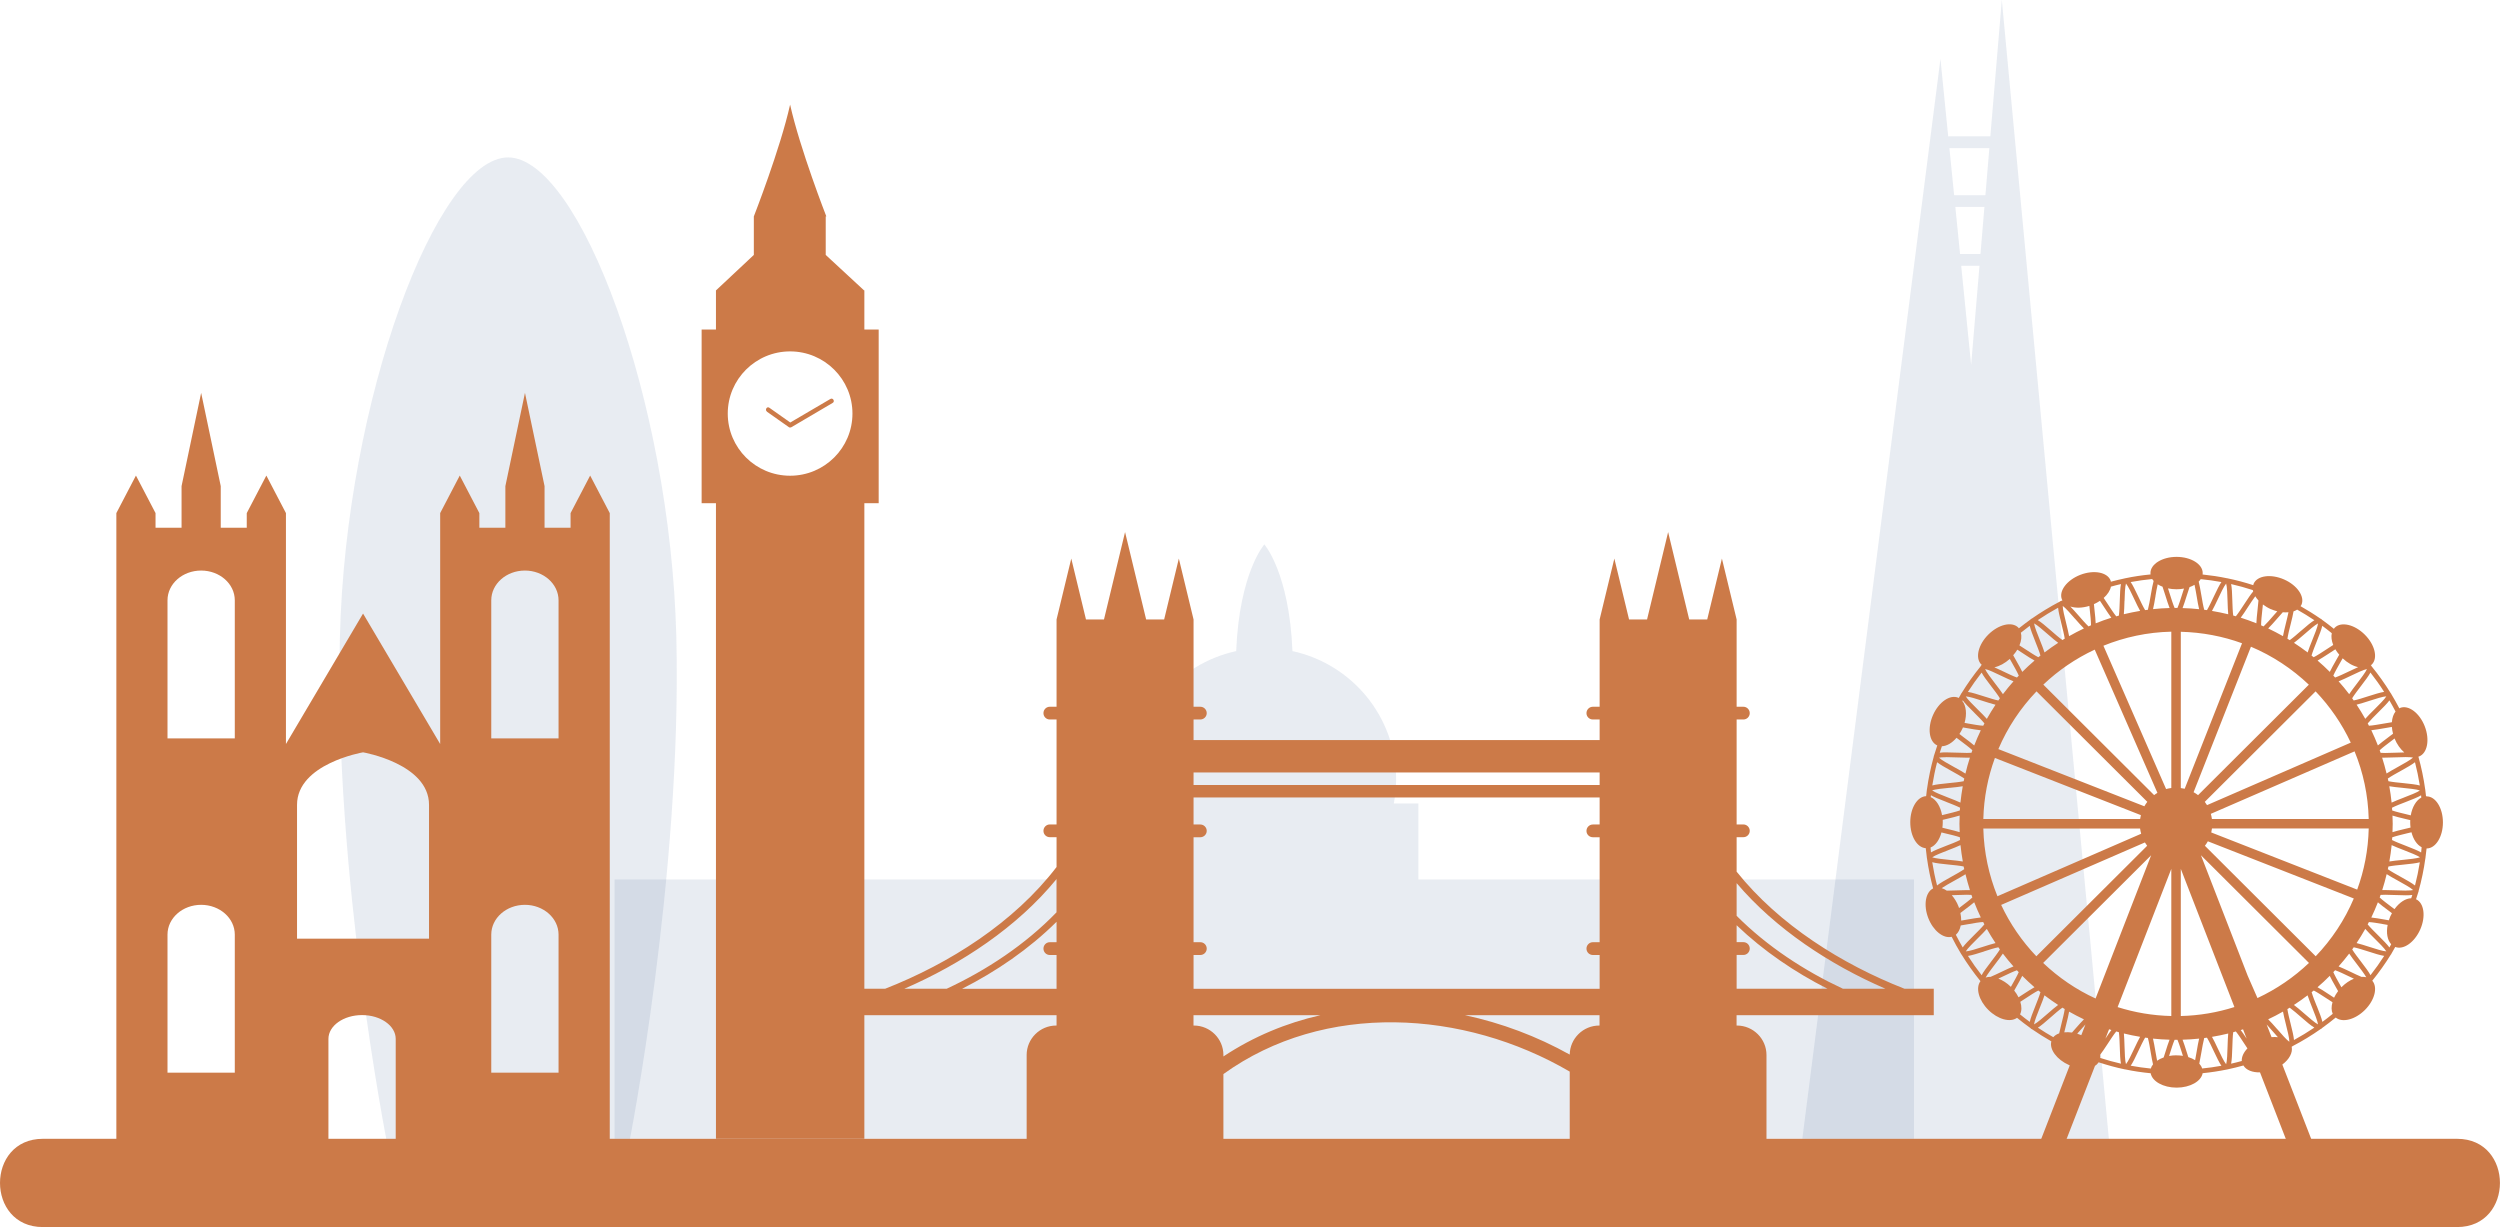
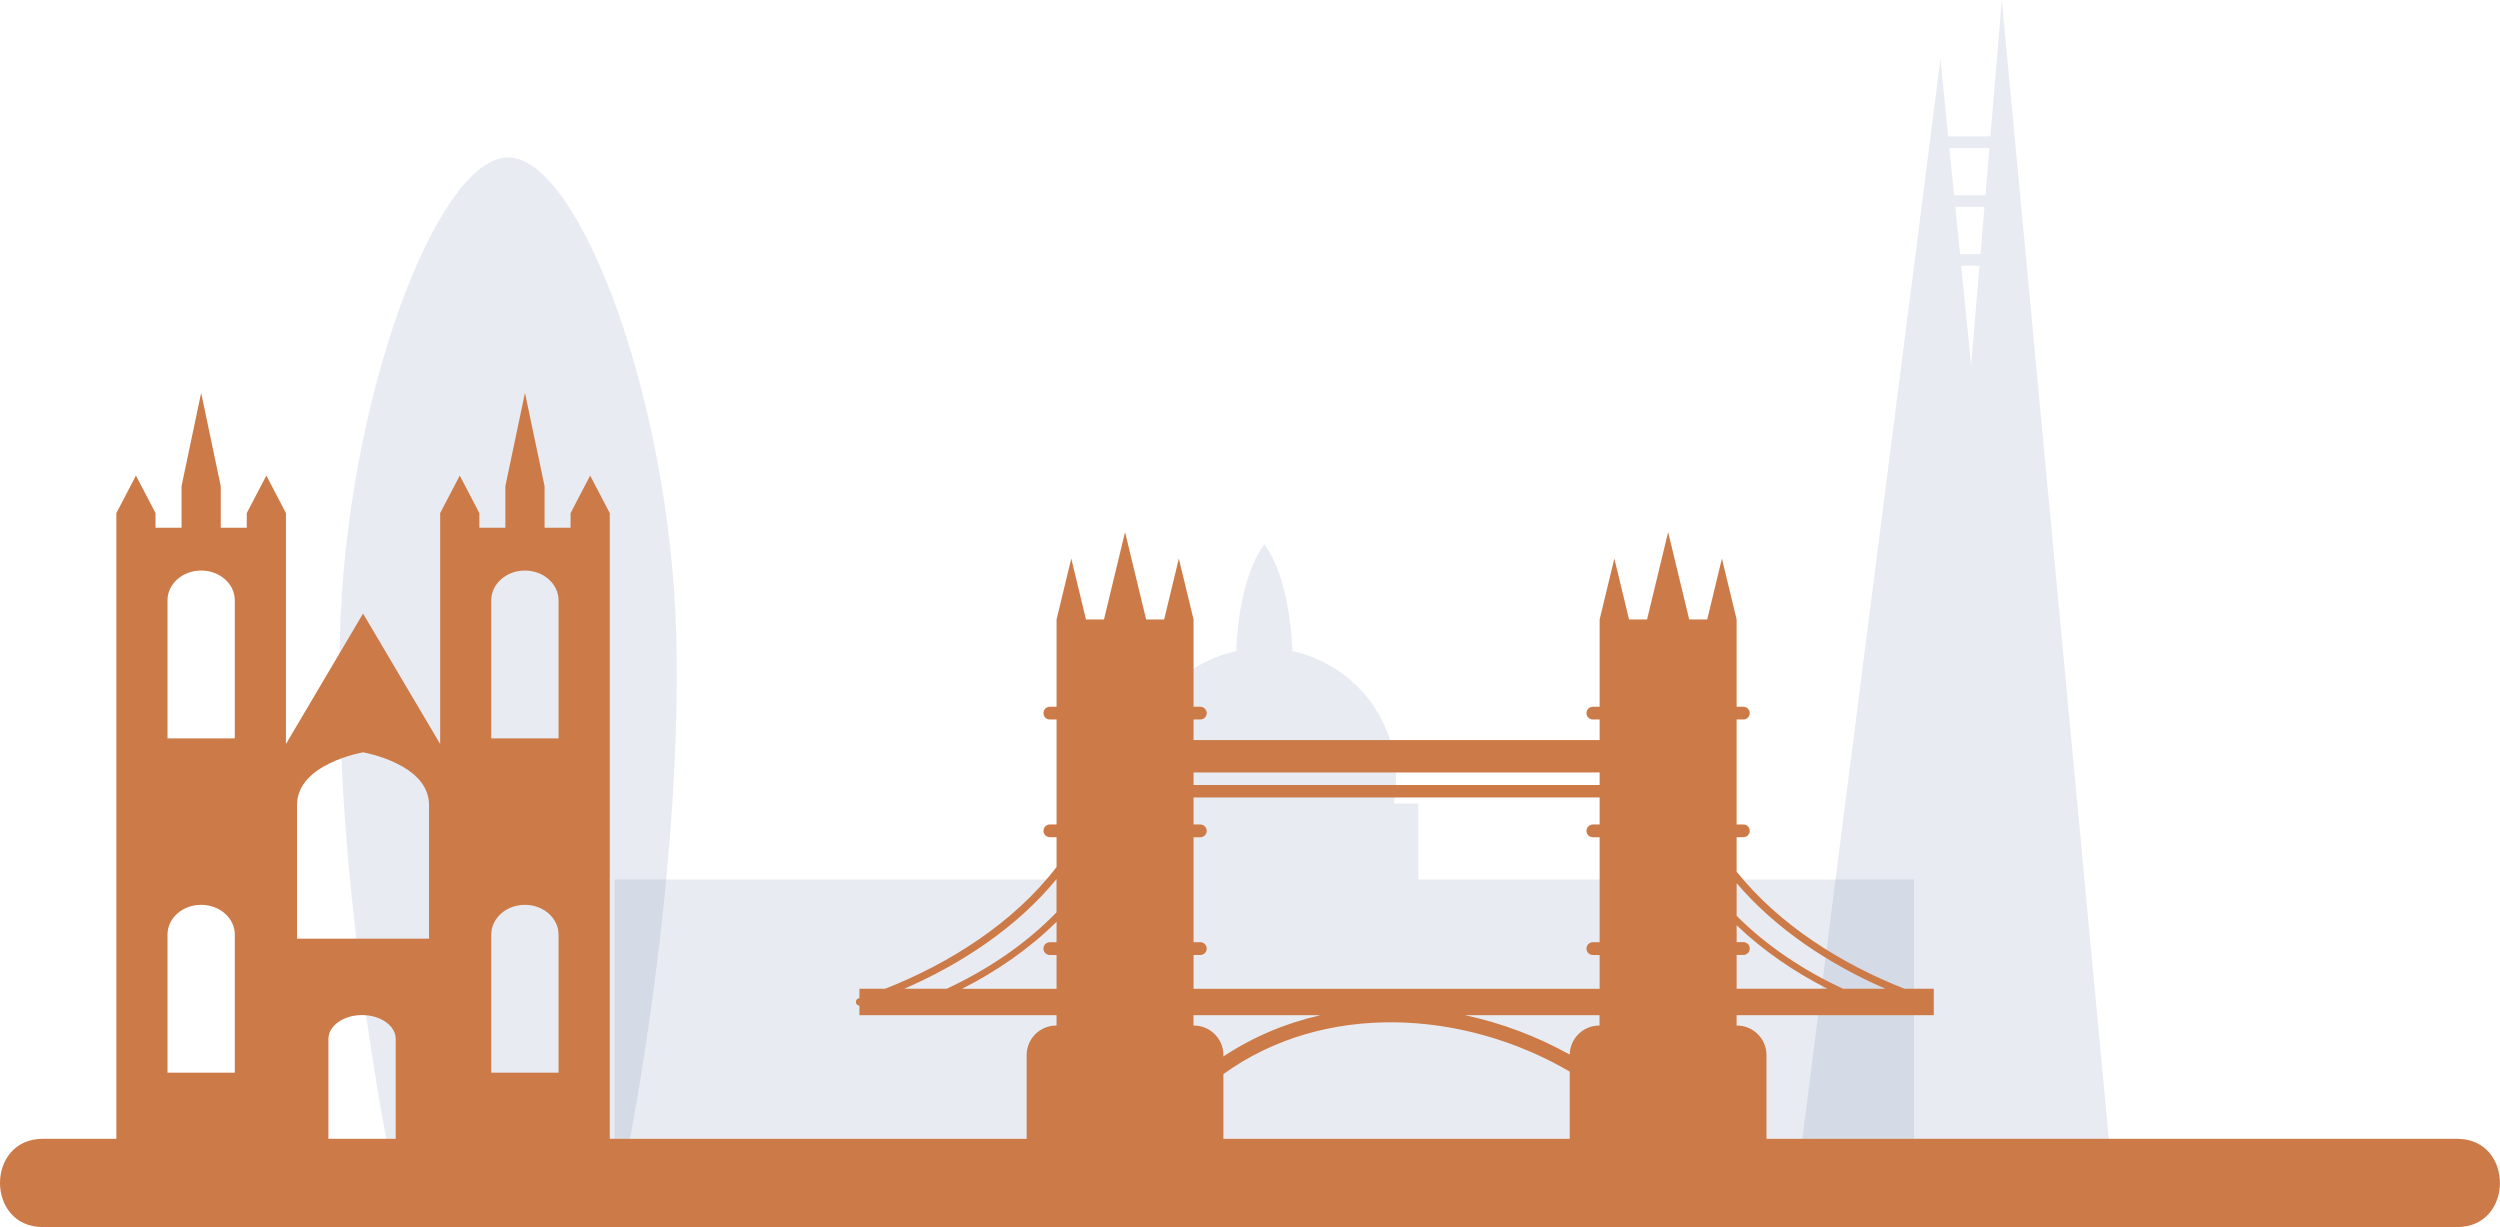
<svg xmlns="http://www.w3.org/2000/svg" width="218" height="107" viewBox="0 0 218 107" fill="none">
  <g clip-path="url(#clip0_61_102)">
    <path d="M123.685 76.687V70.064H121.541C121.666 69.382 121.742 68.685 121.742 67.965C121.742 62.477 117.87 57.897 112.702 56.776C112.424 49.929 110.251 47.476 110.251 47.471C110.251 47.471 108.074 49.929 107.796 56.776C102.628 57.897 98.756 62.477 98.756 67.965C98.756 68.68 98.832 69.382 98.957 70.064H96.813V76.687H53.592V99.304H166.901V76.687H123.68H123.685Z" fill="#315388" fill-opacity="0.11" />
    <path d="M58.976 55.554C58.459 34.77 50.481 13.727 44.307 13.727C38.129 13.727 30.151 34.77 29.639 55.554C29.122 76.339 33.755 99.69 33.755 99.69H54.86C54.86 99.69 59.493 76.339 58.976 55.554Z" fill="#315388" fill-opacity="0.11" />
    <path d="M174.559 0L173.558 11.89H169.883L169.208 5.134L157.162 99.308L183.929 99.695L174.559 0ZM170.5 18.046H173.042L172.697 22.149H170.917L170.505 18.046H170.5ZM173.472 12.916L173.128 17.02H170.4L169.988 12.916H173.477H173.472ZM171.017 23.18H172.611L171.883 31.821L171.017 23.18Z" fill="#315388" fill-opacity="0.11" />
    <path d="M3.733 107H214.262C219.24 107 219.24 99.304 214.262 99.304H3.733C-1.244 99.304 -1.244 107 3.733 107Z" fill="#CC7A48" />
    <path d="M168.625 88.525V86.216H166.064C160.613 84.078 155.138 80.647 151.434 76.009V73.003H152.023C152.329 73.003 152.578 72.755 152.578 72.45C152.578 72.144 152.329 71.892 152.023 71.892H151.434V62.74H152.023C152.329 62.74 152.578 62.492 152.578 62.186C152.578 61.881 152.329 61.628 152.023 61.628H151.434V54.018L150.151 48.707L148.869 54.018H147.299L145.461 46.398L143.623 54.018H142.054L140.771 48.707L139.488 54.018V61.628H138.9C138.593 61.628 138.34 61.876 138.34 62.186C138.34 62.497 138.589 62.74 138.9 62.74H139.488V64.534H104.078V62.74H104.667C104.973 62.74 105.227 62.492 105.227 62.186C105.227 61.881 104.978 61.628 104.667 61.628H104.078V54.018L102.795 48.707L101.513 54.018H99.943L98.105 46.398L96.267 54.018H94.698L93.415 48.707L92.132 54.018V61.628H91.544C91.237 61.628 90.989 61.876 90.989 62.186C90.989 62.497 91.237 62.74 91.544 62.74H92.132V71.892H91.544C91.237 71.892 90.989 72.14 90.989 72.45C90.989 72.76 91.237 73.003 91.544 73.003H92.132V75.604C88.428 80.442 82.805 84.016 77.191 86.216H74.942V87.031C74.913 87.041 74.884 87.05 74.856 87.06C74.492 87.179 74.612 87.704 74.942 87.69V88.525H92.132V89.427H92.099C90.682 89.427 89.524 90.581 89.524 91.994V99.69H106.681V93.659C115.492 87.308 127.653 88.048 136.88 93.444V99.69H154.037V91.994C154.037 90.581 152.879 89.427 151.463 89.427H151.429V88.525H168.62H168.625ZM151.434 83.272H152.023C152.329 83.272 152.578 83.023 152.578 82.713C152.578 82.403 152.329 82.155 152.023 82.155H151.434V80.681C153.774 82.928 156.516 84.779 159.35 86.216H151.434V83.267V83.272ZM164.389 86.216H160.699C157.368 84.665 154.104 82.537 151.434 79.86V77.011C154.851 81.029 159.565 84.116 164.394 86.211L164.389 86.216ZM104.078 67.359H139.488V68.451H104.078V67.359ZM104.667 82.16H104.078V73.008H104.667C104.973 73.008 105.227 72.76 105.227 72.455C105.227 72.149 104.978 71.896 104.667 71.896H104.078V69.539H139.488V71.896H138.9C138.593 71.896 138.34 72.144 138.34 72.455C138.34 72.765 138.589 73.008 138.9 73.008H139.488V82.16H138.9C138.593 82.16 138.34 82.408 138.34 82.718C138.34 83.028 138.589 83.276 138.9 83.276H139.488V86.225H104.078V83.276H104.667C104.973 83.276 105.227 83.028 105.227 82.718C105.227 82.408 104.978 82.16 104.667 82.16ZM92.128 76.658V79.555C89.4 82.379 86.011 84.608 82.556 86.216H78.861C83.834 84.059 88.692 80.852 92.128 76.658ZM83.906 86.216C86.868 84.713 89.73 82.761 92.132 80.38V82.16H91.544C91.237 82.16 90.989 82.408 90.989 82.718C90.989 83.028 91.237 83.276 91.544 83.276H92.132V86.225H83.906V86.216ZM104.107 89.427H104.073V88.525H115.143C112.176 89.198 109.309 90.381 106.681 92.123V91.994C106.681 90.581 105.523 89.427 104.107 89.427ZM139.484 89.427H139.45C138.048 89.427 136.899 90.562 136.88 91.96C134.023 90.367 130.927 89.202 127.744 88.525H139.479V89.427H139.484Z" fill="#CC7A48" />
-     <path d="M211.587 69.43C211.587 69.43 211.563 69.43 211.549 69.43C211.53 69.253 211.51 69.072 211.487 68.895C211.487 68.886 211.487 68.871 211.487 68.862C211.487 68.852 211.477 68.843 211.477 68.833C211.343 67.86 211.142 66.91 210.884 65.98C210.884 65.98 210.922 65.975 210.941 65.965C211.668 65.684 211.893 64.505 211.439 63.336C210.984 62.167 210.022 61.447 209.295 61.728C209.271 61.738 209.247 61.757 209.223 61.771C208.998 61.342 208.763 60.922 208.515 60.512C208.51 60.502 208.51 60.488 208.5 60.474C208.495 60.464 208.481 60.464 208.476 60.454C207.969 59.629 207.409 58.846 206.801 58.097C206.792 58.078 206.787 58.054 206.772 58.04C206.763 58.031 206.749 58.016 206.734 58.007C206.763 57.987 206.792 57.973 206.82 57.945C207.375 57.391 207.098 56.227 206.208 55.339C205.318 54.452 204.15 54.18 203.595 54.729C203.561 54.757 203.547 54.8 203.518 54.834C203.174 54.557 202.819 54.285 202.46 54.027C202.446 54.008 202.432 53.989 202.413 53.975C202.393 53.96 202.37 53.96 202.35 53.951C201.79 53.56 201.202 53.202 200.608 52.858C200.632 52.82 200.666 52.782 200.685 52.739C201.001 52.028 200.321 51.035 199.173 50.53C198.019 50.024 196.832 50.191 196.516 50.902C196.497 50.94 196.497 50.983 196.483 51.026C195.751 50.787 195.004 50.587 194.238 50.43C194.234 50.43 194.229 50.425 194.224 50.425H194.2C193.501 50.277 192.788 50.172 192.066 50.096C192.07 50.053 192.075 50.01 192.075 49.971C192.075 49.194 191.056 48.559 189.797 48.559C188.538 48.559 187.519 49.194 187.519 49.971C187.519 50.01 187.519 50.053 187.529 50.091C186.782 50.162 186.045 50.272 185.322 50.425H185.298C185.298 50.425 185.289 50.434 185.284 50.434C184.872 50.52 184.47 50.62 184.068 50.725C184.059 50.692 184.059 50.654 184.045 50.62C183.762 49.895 182.58 49.671 181.407 50.124C180.235 50.578 179.512 51.536 179.795 52.262C179.809 52.295 179.828 52.319 179.847 52.348C179.809 52.367 179.771 52.381 179.732 52.4C179.713 52.405 179.689 52.41 179.665 52.419C179.646 52.429 179.637 52.443 179.618 52.457C178.766 52.901 177.947 53.402 177.167 53.946C177.148 53.956 177.124 53.956 177.105 53.97C177.086 53.984 177.072 54.008 177.057 54.023C176.713 54.271 176.373 54.528 176.043 54.791C176.023 54.767 176.014 54.743 175.995 54.724C175.44 54.17 174.272 54.447 173.382 55.335C172.491 56.222 172.219 57.391 172.769 57.94C172.783 57.954 172.798 57.959 172.812 57.968C172.812 57.968 172.803 57.978 172.803 57.983C172.779 58.002 172.759 58.016 172.745 58.035C172.731 58.054 172.726 58.073 172.716 58.097C172.109 58.846 171.549 59.629 171.041 60.454C171.037 60.464 171.022 60.464 171.017 60.474C171.013 60.483 171.013 60.497 171.003 60.512C170.931 60.626 170.874 60.75 170.802 60.865C170.793 60.86 170.783 60.85 170.773 60.846C170.055 60.531 169.065 61.208 168.558 62.353C168.05 63.503 168.218 64.687 168.931 65.002C168.835 65.293 168.735 65.584 168.648 65.879C168.639 65.899 168.629 65.913 168.625 65.932C168.625 65.946 168.625 65.961 168.625 65.975C168.366 66.901 168.165 67.855 168.031 68.828C168.031 68.838 168.021 68.847 168.021 68.857C168.021 68.867 168.021 68.881 168.021 68.89C167.998 69.067 167.978 69.248 167.959 69.425C167.194 69.453 166.576 70.46 166.576 71.696C166.576 72.932 167.174 73.91 167.926 73.962C167.954 74.234 167.983 74.506 168.021 74.774C168.021 74.783 168.021 74.797 168.021 74.807C168.021 74.817 168.031 74.826 168.031 74.836C168.156 75.733 168.337 76.611 168.567 77.469C167.902 77.803 167.71 78.93 168.146 80.056C168.581 81.172 169.472 81.869 170.185 81.687C170.438 82.188 170.706 82.685 170.998 83.162C171.003 83.171 171.003 83.186 171.013 83.2C171.017 83.21 171.032 83.214 171.037 83.219C171.539 84.035 172.094 84.813 172.697 85.557C172.257 86.139 172.539 87.222 173.382 88.062C174.219 88.897 175.296 89.179 175.885 88.754C176.268 89.064 176.655 89.365 177.057 89.651C177.076 89.67 177.086 89.689 177.11 89.708C177.134 89.727 177.167 89.742 177.196 89.751C177.737 90.128 178.301 90.476 178.876 90.806C178.694 91.502 179.345 92.399 180.426 92.876C180.446 92.886 180.465 92.891 180.484 92.896C179.608 95.153 178.732 97.409 177.856 99.671C177.373 100.916 179.378 101.451 179.857 100.22C180.8 97.791 181.743 95.367 182.685 92.939C182.819 92.857 182.92 92.752 183.001 92.633C183.748 92.876 184.509 93.091 185.289 93.249C185.294 93.249 185.298 93.253 185.303 93.253H185.327C186.05 93.406 186.792 93.516 187.538 93.587C187.667 94.294 188.629 94.842 189.802 94.842C190.974 94.842 191.946 94.289 192.07 93.583C192.793 93.511 193.506 93.401 194.205 93.258H194.229C194.229 93.258 194.238 93.249 194.243 93.249C194.712 93.153 195.172 93.034 195.626 92.91C195.866 93.315 196.411 93.525 197.072 93.511C197.938 95.749 198.809 97.987 199.675 100.22C200.154 101.451 202.159 100.916 201.676 99.671C200.79 97.39 199.905 95.109 199.019 92.829C199.627 92.376 199.948 91.779 199.833 91.273C199.843 91.273 199.852 91.273 199.862 91.264C199.881 91.254 199.895 91.24 199.91 91.225C200.761 90.782 201.575 90.286 202.355 89.737C202.374 89.727 202.398 89.727 202.417 89.713C202.437 89.699 202.451 89.675 202.47 89.656C202.882 89.36 203.284 89.05 203.676 88.73C204.25 89.198 205.361 88.921 206.217 88.072C207.084 87.208 207.356 86.087 206.863 85.519C207.447 84.794 207.993 84.03 208.486 83.233C208.491 83.224 208.505 83.224 208.51 83.214C208.515 83.205 208.519 83.19 208.524 83.176C208.644 82.981 208.749 82.775 208.864 82.575C209.577 82.852 210.539 82.184 211.041 81.058C211.549 79.917 211.381 78.734 210.678 78.414C210.74 78.209 210.812 78.009 210.874 77.803C210.884 77.784 210.893 77.77 210.898 77.751C210.898 77.737 210.898 77.722 210.898 77.708C211.156 76.782 211.357 75.828 211.491 74.855C211.491 74.845 211.501 74.836 211.501 74.826C211.501 74.817 211.501 74.802 211.501 74.793C211.539 74.525 211.568 74.254 211.597 73.986C211.597 73.986 211.601 73.986 211.606 73.986C212.386 73.986 213.023 72.97 213.023 71.715C213.023 70.46 212.386 69.444 211.606 69.444L211.587 69.43ZM208.625 71.119C208.907 71.209 209.28 71.3 209.74 71.41C209.874 71.443 210.022 71.477 210.175 71.515C210.175 71.577 210.17 71.639 210.17 71.706C210.17 71.863 210.18 72.016 210.199 72.164C210.041 72.202 209.878 72.24 209.74 72.273C209.28 72.383 208.907 72.474 208.625 72.564C208.634 72.326 208.644 72.082 208.644 71.839C208.644 71.596 208.634 71.357 208.625 71.114V71.119ZM211.137 69.549C210.692 69.787 210.343 70.37 210.218 71.1C210.099 71.071 209.969 71.037 209.835 71.004C209.448 70.913 208.926 70.789 208.601 70.675C208.601 70.594 208.591 70.517 208.582 70.436C208.893 70.274 209.4 70.078 209.778 69.935C210.391 69.697 210.836 69.52 211.118 69.353C211.128 69.42 211.128 69.487 211.137 69.549ZM209.63 69.544C209.18 69.716 208.821 69.859 208.548 69.988C208.5 69.506 208.433 69.029 208.347 68.561C208.644 68.614 209.022 68.652 209.496 68.7C210.008 68.752 210.754 68.823 211.013 68.928C210.793 69.096 210.099 69.363 209.625 69.544H209.63ZM211.008 68.494C210.687 68.408 210.204 68.351 209.539 68.284C209.141 68.246 208.61 68.194 208.27 68.122C208.256 68.041 208.237 67.965 208.218 67.888C208.505 67.688 208.979 67.425 209.333 67.23C209.912 66.91 210.328 66.672 210.587 66.466C210.759 67.13 210.898 67.807 211.008 68.494ZM208.572 63.394C208.586 63.584 208.62 63.78 208.672 63.98C208.534 64.085 208.395 64.19 208.275 64.281C207.888 64.572 207.581 64.806 207.352 65.002C207.174 64.553 206.988 64.109 206.777 63.675C207.107 63.642 207.505 63.57 207.926 63.499C208.146 63.46 208.366 63.422 208.572 63.389V63.394ZM209.649 65.612C209.405 65.612 209.141 65.622 208.873 65.636C208.562 65.646 208.256 65.66 207.983 65.66C207.811 65.66 207.687 65.655 207.586 65.646C207.562 65.569 207.538 65.493 207.509 65.421C207.763 65.183 208.199 64.859 208.519 64.615C208.62 64.539 208.716 64.467 208.806 64.396C209.012 64.906 209.314 65.321 209.649 65.608V65.612ZM207.347 78.677C207.572 78.877 207.883 79.111 208.27 79.397C208.366 79.469 208.471 79.545 208.577 79.631C208.524 79.722 208.476 79.812 208.433 79.912C208.385 80.027 208.347 80.137 208.309 80.251C208.18 80.227 208.05 80.208 207.926 80.184C207.505 80.108 207.107 80.041 206.777 80.008C206.988 79.574 207.174 79.13 207.352 78.681L207.347 78.677ZM208.802 79.278C208.711 79.211 208.62 79.139 208.519 79.068C208.199 78.825 207.763 78.5 207.509 78.261C207.538 78.185 207.562 78.114 207.586 78.037C207.687 78.028 207.811 78.023 207.983 78.023C208.256 78.023 208.562 78.037 208.873 78.047C209.189 78.061 209.505 78.071 209.783 78.071C210.003 78.071 210.194 78.061 210.352 78.042C210.324 78.137 210.285 78.233 210.257 78.328C209.764 78.338 209.223 78.691 208.802 79.273V79.278ZM209.783 77.66C209.51 77.66 209.199 77.646 208.888 77.636C208.572 77.622 208.256 77.613 207.983 77.613C207.892 77.613 207.806 77.613 207.73 77.613C207.878 77.154 208.007 76.692 208.117 76.224C208.371 76.391 208.706 76.577 209.132 76.811C209.577 77.059 210.223 77.412 210.424 77.613C210.333 77.632 210.146 77.656 209.783 77.656V77.66ZM207.73 66.066C207.811 66.066 207.892 66.066 207.983 66.066C208.261 66.066 208.572 66.051 208.888 66.042C209.199 66.032 209.505 66.018 209.778 66.018C210.142 66.018 210.324 66.042 210.415 66.061C210.214 66.257 209.567 66.614 209.122 66.862C208.701 67.096 208.361 67.287 208.108 67.449C207.993 66.982 207.868 66.514 207.72 66.061L207.73 66.066ZM208.888 62.048C208.706 62.282 208.596 62.602 208.572 62.978C208.347 63.012 208.103 63.055 207.854 63.098C207.38 63.179 206.906 63.265 206.571 63.284C206.538 63.217 206.5 63.145 206.466 63.079C206.686 62.812 207.074 62.425 207.361 62.139C207.825 61.681 208.165 61.337 208.357 61.075C208.543 61.394 208.72 61.719 208.893 62.048H208.888ZM203.537 87.003C203.379 86.903 203.226 86.802 203.083 86.707C202.681 86.44 202.355 86.23 202.087 86.087C202.456 85.767 202.815 85.442 203.154 85.094C203.284 85.366 203.47 85.7 203.71 86.12C203.762 86.216 203.824 86.32 203.882 86.425C203.738 86.612 203.623 86.807 203.532 86.998L203.537 87.003ZM204.073 85.915C203.872 85.562 203.604 85.089 203.465 84.77C203.518 84.713 203.576 84.66 203.623 84.603C203.944 84.713 204.408 84.937 204.806 85.128C204.968 85.204 205.121 85.275 205.26 85.342C204.896 85.49 204.523 85.738 204.193 86.068C204.183 86.077 204.179 86.087 204.169 86.091C204.135 86.029 204.102 85.977 204.068 85.91L204.073 85.915ZM205.925 85.185C205.638 85.066 205.294 84.903 204.992 84.755C204.557 84.546 204.202 84.383 203.925 84.273C204.246 83.911 204.557 83.539 204.849 83.152C205.011 83.405 205.246 83.71 205.538 84.092C205.806 84.441 206.169 84.918 206.337 85.213C206.213 85.185 206.074 85.175 205.93 85.185H205.925ZM201.929 83.386L192.267 73.752C192.362 73.628 192.448 73.5 192.525 73.361L205.251 78.347C204.456 80.227 203.322 81.931 201.929 83.386ZM198.077 90.433C197.933 90.066 197.789 89.699 197.651 89.336C197.856 89.555 198.081 89.813 198.263 90.023C198.397 90.181 198.522 90.314 198.632 90.443C198.455 90.424 198.273 90.419 198.077 90.438V90.433ZM198.574 89.746C198.249 89.374 197.995 89.088 197.785 88.883C198.225 88.678 198.656 88.453 199.077 88.21C199.129 88.506 199.22 88.878 199.335 89.346C199.46 89.842 199.642 90.562 199.632 90.844C199.397 90.691 198.914 90.133 198.579 89.746H198.574ZM196.851 87.031L195.995 85.075C194.636 81.578 193.276 78.075 191.922 74.578L201.341 83.968C200.029 85.218 198.512 86.254 196.851 87.031ZM195.913 90.577C195.708 90.262 195.535 90.014 195.392 89.823C195.459 89.799 195.526 89.775 195.593 89.756C195.698 90.033 195.808 90.305 195.913 90.581V90.577ZM191.549 91.698C191.51 91.922 191.463 92.194 191.415 92.447C191.242 92.337 191.041 92.247 190.821 92.18C190.773 92.037 190.73 91.898 190.692 91.774C190.548 91.311 190.429 90.944 190.319 90.662C190.807 90.648 191.285 90.62 191.764 90.567C191.692 90.858 191.63 91.23 191.549 91.698ZM188.098 92.49C188.045 92.223 187.998 91.936 187.955 91.698C187.873 91.23 187.811 90.858 187.739 90.567C188.218 90.62 188.701 90.648 189.184 90.662C189.074 90.944 188.955 91.311 188.811 91.774C188.768 91.908 188.725 92.056 188.672 92.209C188.457 92.285 188.261 92.38 188.098 92.495V92.49ZM182.733 87.07C181.039 86.292 179.498 85.237 178.163 83.968L187.581 74.578C185.964 78.743 184.351 82.904 182.733 87.07ZM184.112 89.818C183.968 90.009 183.796 90.257 183.59 90.572C183.695 90.3 183.8 90.023 183.911 89.751C183.978 89.775 184.045 89.799 184.112 89.818ZM180.675 90.037C180.441 90.004 180.216 89.999 180.005 90.018C180.058 89.789 180.115 89.551 180.168 89.35C180.288 88.883 180.374 88.511 180.426 88.215C180.848 88.453 181.278 88.678 181.719 88.888C181.508 89.093 181.254 89.379 180.929 89.751C180.852 89.842 180.766 89.937 180.68 90.037H180.675ZM181.135 90.138C181.173 90.095 181.202 90.061 181.24 90.018C181.422 89.808 181.647 89.551 181.853 89.331C181.733 89.646 181.609 89.956 181.489 90.266C181.369 90.219 181.25 90.171 181.135 90.138ZM173.583 85.18C173.425 85.175 173.281 85.199 173.147 85.242C173.305 84.951 173.688 84.45 173.961 84.092C174.253 83.71 174.487 83.4 174.65 83.152C174.942 83.539 175.253 83.911 175.574 84.273C175.291 84.383 174.942 84.546 174.506 84.755C174.21 84.899 173.87 85.061 173.583 85.18ZM174.262 85.333C174.396 85.271 174.535 85.204 174.688 85.132C175.085 84.942 175.545 84.722 175.875 84.608C175.928 84.665 175.98 84.717 176.033 84.775C175.894 85.094 175.626 85.567 175.425 85.92C175.396 85.967 175.377 86.01 175.349 86.053C175.009 85.719 174.631 85.481 174.262 85.338V85.333ZM175.641 86.373C175.693 86.287 175.741 86.196 175.784 86.12C176.023 85.7 176.21 85.366 176.339 85.094C176.684 85.438 177.038 85.767 177.407 86.087C177.139 86.235 176.813 86.445 176.411 86.707C176.287 86.788 176.153 86.879 176.014 86.965C175.913 86.764 175.794 86.564 175.636 86.373H175.641ZM174.506 78.906L187.036 73.461C187.098 73.562 187.16 73.657 187.232 73.752L177.569 83.386C176.32 82.074 175.277 80.566 174.502 78.91L174.506 78.906ZM175.913 56.651C176.086 56.761 176.258 56.876 176.416 56.981C176.818 57.248 177.143 57.458 177.411 57.601C177.043 57.916 176.684 58.245 176.344 58.589C176.215 58.317 176.028 57.983 175.789 57.563C175.717 57.434 175.631 57.286 175.55 57.138C175.688 56.981 175.813 56.814 175.913 56.647V56.651ZM175.248 57.448C175.306 57.549 175.363 57.654 175.43 57.768C175.631 58.121 175.899 58.593 176.038 58.913C175.985 58.971 175.932 59.023 175.88 59.08C175.559 58.971 175.095 58.746 174.698 58.555C174.391 58.407 174.133 58.288 173.908 58.188C174.348 58.097 174.827 57.84 175.258 57.453L175.248 57.448ZM175.578 59.409C175.258 59.772 174.947 60.144 174.655 60.531C174.492 60.278 174.257 59.972 173.966 59.591C173.654 59.185 173.205 58.598 173.099 58.341C173.386 58.388 174.004 58.689 174.506 58.928C174.942 59.138 175.296 59.3 175.574 59.409H175.578ZM177.584 60.287L187.246 69.921C187.151 70.045 187.064 70.169 186.988 70.308L174.257 65.321C175.057 63.441 176.191 61.743 177.584 60.287ZM182.192 52.83C182.207 52.958 182.221 53.097 182.235 53.245C182.279 53.641 182.336 54.175 182.336 54.523C182.264 54.557 182.192 54.59 182.121 54.624C181.867 54.385 181.508 53.975 181.245 53.669C180.958 53.34 180.728 53.087 180.532 52.887C180.986 53.035 181.58 53.025 182.192 52.834V52.83ZM183.116 52.391C183.236 52.567 183.351 52.748 183.451 52.901C183.724 53.316 183.93 53.631 184.107 53.865C183.642 54.008 183.193 54.175 182.743 54.356C182.733 54.056 182.695 53.674 182.642 53.202C182.623 53.044 182.604 52.863 182.59 52.682C182.776 52.596 182.953 52.505 183.111 52.395L183.116 52.391ZM187.955 51.985C188.007 51.67 188.074 51.269 188.151 50.95C188.275 51.031 188.419 51.102 188.572 51.16C188.658 51.413 188.744 51.684 188.816 51.909C188.96 52.371 189.079 52.739 189.189 53.02C188.706 53.035 188.223 53.063 187.744 53.116C187.816 52.825 187.878 52.453 187.959 51.985H187.955ZM191.362 50.993C191.434 51.307 191.496 51.689 191.549 51.99C191.625 52.457 191.692 52.83 191.764 53.121C191.285 53.068 190.802 53.039 190.319 53.025C190.429 52.744 190.548 52.376 190.692 51.913C190.759 51.699 190.84 51.436 190.927 51.198C191.084 51.141 191.233 51.074 191.367 50.993H191.362ZM205.624 58.178C205.394 58.279 205.126 58.407 204.81 58.555C204.413 58.746 203.949 58.966 203.623 59.08C203.571 59.023 203.518 58.971 203.465 58.913C203.604 58.593 203.872 58.121 204.073 57.768C204.145 57.639 204.212 57.52 204.279 57.405C204.705 57.806 205.179 58.073 205.624 58.174V58.178ZM204.992 58.928C205.49 58.689 206.093 58.398 206.399 58.341C206.294 58.603 205.844 59.185 205.538 59.591C205.246 59.972 205.011 60.283 204.849 60.531C204.557 60.144 204.246 59.772 203.925 59.409C204.207 59.3 204.557 59.138 204.992 58.928ZM203.982 57.09C203.891 57.258 203.796 57.42 203.714 57.563C203.475 57.983 203.288 58.317 203.159 58.589C202.819 58.245 202.46 57.916 202.092 57.601C202.36 57.453 202.685 57.243 203.087 56.981C203.26 56.866 203.456 56.737 203.643 56.618C203.733 56.78 203.853 56.938 203.982 57.09ZM204.987 64.758L192.453 70.207C192.391 70.107 192.329 70.012 192.257 69.921L201.92 60.287C203.169 61.595 204.212 63.103 204.987 64.758ZM205.318 65.517C206.069 67.344 206.5 69.334 206.552 71.419H192.879C192.86 71.262 192.827 71.114 192.783 70.966L205.313 65.522L205.318 65.517ZM191.668 69.334C191.544 69.239 191.419 69.153 191.281 69.081L196.282 56.394C198.163 57.186 199.871 58.317 201.331 59.705L191.668 69.339V69.334ZM199.077 55.473C198.656 55.234 198.225 55.01 197.785 54.8C197.995 54.595 198.249 54.309 198.574 53.937C198.718 53.77 198.89 53.569 199.058 53.388C199.23 53.402 199.397 53.407 199.555 53.388C199.493 53.693 199.407 54.051 199.335 54.333C199.22 54.8 199.129 55.172 199.077 55.468V55.473ZM198.019 53.116C198.206 53.197 198.392 53.259 198.579 53.307C198.483 53.416 198.378 53.536 198.258 53.669C197.995 53.975 197.636 54.385 197.383 54.624C197.311 54.59 197.239 54.557 197.167 54.528C197.167 54.18 197.225 53.645 197.268 53.249C197.287 53.054 197.306 52.877 197.325 52.71C197.531 52.863 197.761 53.006 198.019 53.121V53.116ZM196.938 52.362C196.918 52.644 196.885 52.949 196.856 53.197C196.804 53.674 196.765 54.056 196.756 54.352C196.311 54.175 195.856 54.008 195.392 53.86C195.569 53.626 195.779 53.316 196.047 52.896C196.229 52.62 196.459 52.262 196.66 51.995C196.737 52.119 196.823 52.238 196.933 52.357L196.938 52.362ZM195.507 56.089L190.505 68.781C190.395 68.752 190.28 68.733 190.166 68.719V55.091C192.037 55.139 193.832 55.483 195.507 56.093V56.089ZM190.295 51.789C190.175 52.171 190.012 52.691 189.874 53.011C189.831 53.011 189.792 53.011 189.749 53.011C189.706 53.011 189.668 53.011 189.625 53.011C189.486 52.691 189.323 52.171 189.204 51.789C189.146 51.613 189.098 51.455 189.05 51.307C189.28 51.355 189.529 51.384 189.788 51.384C190.017 51.384 190.237 51.365 190.443 51.322C190.395 51.465 190.347 51.618 190.295 51.789ZM189.338 55.087V68.714C189.184 68.733 189.031 68.766 188.883 68.804L183.418 56.308C185.251 55.564 187.246 55.129 189.333 55.082L189.338 55.087ZM180.929 53.937C181.254 54.309 181.508 54.595 181.719 54.8C181.278 55.005 180.848 55.234 180.426 55.473C180.374 55.177 180.283 54.805 180.168 54.337C180.044 53.841 179.862 53.116 179.871 52.839C180.106 52.992 180.589 53.55 180.924 53.937H180.929ZM182.661 56.647L188.127 69.138C188.026 69.196 187.931 69.263 187.84 69.334L178.177 59.7C179.488 58.455 181.001 57.42 182.661 56.647ZM186.686 71.076C186.658 71.185 186.634 71.3 186.619 71.419H172.946C172.994 69.554 173.343 67.76 173.956 66.094L186.686 71.08V71.076ZM186.615 72.245C186.634 72.402 186.667 72.555 186.71 72.703L174.176 78.152C173.43 76.32 172.999 74.33 172.946 72.249H186.615V72.245ZM189.338 75.766V88.597C187.71 88.558 186.141 88.291 184.657 87.819C186.217 83.801 187.777 79.784 189.338 75.766ZM189.788 92.022C189.567 92.022 189.352 92.041 189.146 92.08C189.165 92.018 189.184 91.96 189.204 91.894C189.323 91.512 189.486 90.992 189.625 90.672C189.668 90.672 189.706 90.672 189.749 90.672C189.792 90.672 189.831 90.672 189.874 90.672C190.012 90.992 190.175 91.512 190.295 91.894C190.314 91.956 190.333 92.008 190.352 92.07C190.17 92.041 189.984 92.027 189.788 92.027V92.022ZM190.166 88.597V75.766C191.726 79.784 193.281 83.796 194.841 87.814C193.363 88.286 191.793 88.558 190.166 88.597ZM192.822 72.588C192.85 72.474 192.87 72.359 192.884 72.245H206.552C206.509 74.11 206.16 75.904 205.547 77.574L192.817 72.588H192.822ZM207.064 61.843C206.72 62.182 206.447 62.458 206.251 62.683C206.012 62.263 205.763 61.848 205.495 61.447C205.815 61.37 206.208 61.242 206.615 61.113C207.17 60.936 207.792 60.731 208.089 60.722C207.95 60.965 207.423 61.485 207.064 61.843ZM207.897 60.33C207.533 60.388 207.026 60.55 206.485 60.722C206.05 60.865 205.571 61.017 205.241 61.08C205.198 61.017 205.15 60.955 205.107 60.889C205.289 60.593 205.619 60.159 205.863 59.839C206.26 59.319 206.548 58.937 206.701 58.646C207.122 59.185 207.524 59.743 207.892 60.326L207.897 60.33ZM202.508 54.576C202.791 54.781 203.063 54.996 203.331 55.215C203.264 55.516 203.312 55.874 203.456 56.241C203.274 56.356 203.078 56.484 202.853 56.633C202.499 56.866 202.058 57.157 201.752 57.31C201.69 57.262 201.628 57.215 201.565 57.167C201.661 56.833 201.862 56.327 202.011 55.955C202.255 55.344 202.427 54.9 202.499 54.576H202.508ZM201.637 55.802C201.455 56.251 201.317 56.609 201.226 56.895C200.838 56.599 200.441 56.322 200.034 56.055C200.278 55.874 200.575 55.621 200.939 55.306C201.326 54.967 201.881 54.48 202.135 54.361C202.106 54.638 201.829 55.33 201.637 55.802ZM200.661 54.996C200.359 55.263 199.948 55.621 199.666 55.821C199.599 55.778 199.531 55.74 199.464 55.697C199.512 55.354 199.642 54.829 199.742 54.442C199.857 53.98 199.948 53.607 199.996 53.312C200.111 53.273 200.216 53.221 200.312 53.159C200.824 53.45 201.326 53.755 201.814 54.084C201.527 54.256 201.154 54.571 200.666 54.996H200.661ZM196.445 51.455C196.449 51.494 196.464 51.532 196.478 51.575C196.277 51.809 196.038 52.162 195.703 52.677C195.483 53.016 195.186 53.469 194.966 53.741C194.889 53.717 194.813 53.698 194.736 53.674C194.688 53.331 194.674 52.791 194.66 52.395C194.64 51.732 194.621 51.255 194.554 50.931C195.196 51.078 195.827 51.255 196.445 51.455ZM194.243 52.41C194.257 52.887 194.272 53.269 194.301 53.564C193.836 53.45 193.363 53.355 192.884 53.273C193.028 53.016 193.195 52.672 193.406 52.228C193.621 51.766 193.937 51.098 194.119 50.888C194.205 51.155 194.229 51.899 194.243 52.414V52.41ZM193.707 50.754C193.53 51.016 193.319 51.432 193.032 52.047C192.86 52.41 192.63 52.901 192.448 53.202C192.367 53.192 192.291 53.183 192.209 53.173C192.113 52.839 192.027 52.309 191.96 51.918C191.874 51.413 191.802 51.016 191.726 50.716C191.793 50.649 191.855 50.578 191.903 50.501C192.511 50.563 193.114 50.644 193.707 50.754ZM187.672 50.496C187.71 50.554 187.749 50.606 187.797 50.659C187.71 50.964 187.634 51.374 187.543 51.918C187.476 52.309 187.385 52.839 187.294 53.173C187.213 53.183 187.136 53.192 187.055 53.202C186.873 52.901 186.643 52.414 186.471 52.047C186.179 51.432 185.973 51.012 185.796 50.754C186.413 50.639 187.036 50.554 187.672 50.492V50.496ZM185.26 52.41C185.274 51.894 185.298 51.15 185.385 50.883C185.566 51.093 185.882 51.761 186.098 52.224C186.308 52.672 186.476 53.016 186.619 53.269C186.141 53.35 185.667 53.445 185.198 53.56C185.227 53.264 185.241 52.882 185.255 52.405L185.26 52.41ZM184.844 52.4C184.829 52.801 184.815 53.335 184.767 53.679C184.691 53.698 184.614 53.722 184.537 53.746C184.317 53.478 184.021 53.02 183.8 52.682C183.666 52.477 183.552 52.3 183.441 52.142C183.781 51.837 184.006 51.494 184.073 51.155C184.36 51.074 184.652 50.997 184.949 50.931C184.882 51.255 184.863 51.737 184.844 52.395V52.4ZM179.469 52.997C179.493 53.326 179.608 53.793 179.766 54.433C179.862 54.819 179.996 55.344 180.044 55.688C179.977 55.731 179.91 55.769 179.843 55.812C179.555 55.611 179.149 55.254 178.842 54.986C178.354 54.557 177.981 54.247 177.694 54.075C178.268 53.688 178.861 53.326 179.469 52.992V52.997ZM178.569 55.306C178.928 55.621 179.225 55.874 179.474 56.055C179.067 56.318 178.67 56.599 178.282 56.895C178.191 56.609 178.053 56.251 177.871 55.802C177.679 55.325 177.402 54.638 177.373 54.361C177.627 54.48 178.182 54.972 178.569 55.306ZM176.995 54.576C177.067 54.896 177.239 55.344 177.483 55.955C177.631 56.327 177.837 56.833 177.928 57.167C177.866 57.215 177.804 57.262 177.742 57.31C177.435 57.153 176.995 56.861 176.641 56.633C176.44 56.499 176.263 56.384 176.095 56.279C176.263 55.879 176.306 55.492 176.22 55.172C176.473 54.967 176.727 54.772 176.985 54.576H176.995ZM172.798 58.651C172.951 58.942 173.238 59.324 173.635 59.844C173.879 60.163 174.214 60.597 174.391 60.893C174.348 60.955 174.301 61.017 174.257 61.084C173.927 61.017 173.449 60.865 173.013 60.726C172.477 60.555 171.965 60.388 171.601 60.335C171.975 59.758 172.372 59.195 172.793 58.656L172.798 58.651ZM172.889 61.118C173.295 61.246 173.683 61.375 174.009 61.452C173.741 61.852 173.492 62.268 173.252 62.687C173.056 62.458 172.783 62.186 172.439 61.848C172.075 61.49 171.553 60.97 171.415 60.726C171.711 60.736 172.338 60.941 172.893 61.118H172.889ZM172.147 62.139C172.434 62.425 172.822 62.807 173.042 63.079C173.004 63.145 172.97 63.217 172.937 63.284C172.606 63.265 172.128 63.184 171.654 63.098C171.539 63.079 171.424 63.06 171.309 63.036C171.53 62.267 171.448 61.547 171.118 61.132C171.128 61.113 171.142 61.089 171.151 61.07C171.343 61.337 171.683 61.676 172.147 62.134V62.139ZM171.017 80.275C171.017 80.065 170.994 79.841 170.946 79.612C171.046 79.535 171.142 79.464 171.228 79.397C171.616 79.106 171.922 78.872 172.152 78.677C172.329 79.125 172.515 79.569 172.726 80.003C172.396 80.037 171.999 80.108 171.577 80.18C171.386 80.213 171.199 80.246 171.017 80.275ZM170.611 64.338C170.725 64.424 170.845 64.52 170.979 64.615C171.3 64.854 171.735 65.183 171.989 65.417C171.96 65.493 171.936 65.565 171.912 65.641C171.812 65.65 171.687 65.655 171.515 65.655C171.242 65.655 170.936 65.646 170.625 65.631C170.309 65.617 169.993 65.608 169.716 65.608C169.496 65.608 169.304 65.612 169.146 65.636C169.204 65.445 169.271 65.259 169.333 65.073C169.759 65.059 170.218 64.792 170.606 64.338H170.611ZM169.72 66.023C169.993 66.023 170.304 66.032 170.615 66.046C170.931 66.061 171.247 66.07 171.52 66.07C171.611 66.07 171.692 66.07 171.774 66.07C171.625 66.528 171.496 66.991 171.386 67.459C171.132 67.292 170.797 67.106 170.371 66.872C169.926 66.624 169.28 66.271 169.079 66.07C169.17 66.051 169.357 66.028 169.716 66.028L169.72 66.023ZM171.774 77.617C171.692 77.617 171.611 77.617 171.52 77.617C171.242 77.617 170.931 77.632 170.615 77.641C170.319 77.651 170.022 77.665 169.759 77.665C169.615 77.565 169.462 77.489 169.314 77.446C169.601 77.25 170.041 77.007 170.376 76.82C170.797 76.587 171.137 76.396 171.391 76.234C171.506 76.706 171.635 77.169 171.778 77.622L171.774 77.617ZM170.783 79.044C170.635 78.657 170.424 78.328 170.194 78.061C170.338 78.061 170.481 78.052 170.625 78.047C170.936 78.037 171.242 78.023 171.515 78.023C171.687 78.023 171.812 78.028 171.912 78.037C171.936 78.114 171.96 78.185 171.989 78.261C171.735 78.5 171.3 78.825 170.979 79.068C170.922 79.111 170.879 79.144 170.826 79.182C170.812 79.135 170.802 79.092 170.783 79.044ZM172.152 65.006C171.922 64.806 171.616 64.572 171.228 64.286C171.113 64.2 170.989 64.105 170.86 64.004C170.965 63.847 171.061 63.68 171.142 63.499C171.151 63.475 171.156 63.456 171.166 63.432C171.305 63.456 171.443 63.48 171.577 63.503C171.999 63.58 172.396 63.647 172.726 63.68C172.515 64.114 172.329 64.558 172.152 65.006ZM168.916 66.466C169.175 66.672 169.591 66.91 170.17 67.23C170.524 67.425 170.998 67.688 171.285 67.888C171.266 67.965 171.252 68.046 171.233 68.122C170.893 68.194 170.357 68.246 169.965 68.284C169.299 68.351 168.816 68.404 168.495 68.49C168.605 67.802 168.744 67.125 168.916 66.462V66.466ZM170.003 68.7C170.477 68.652 170.86 68.614 171.151 68.561C171.07 69.034 170.998 69.506 170.95 69.988C170.678 69.859 170.319 69.716 169.869 69.544C169.39 69.358 168.701 69.091 168.481 68.924C168.739 68.819 169.486 68.747 169.998 68.695L170.003 68.7ZM169.72 69.93C170.099 70.078 170.606 70.274 170.917 70.431C170.912 70.513 170.903 70.589 170.898 70.67C170.572 70.785 170.051 70.909 169.663 71.004C169.548 71.033 169.452 71.057 169.347 71.08C169.213 70.317 168.835 69.721 168.361 69.511C168.366 69.458 168.371 69.401 168.376 69.344C168.658 69.511 169.103 69.687 169.716 69.926L169.72 69.93ZM170.879 72.564C170.596 72.474 170.223 72.383 169.764 72.273C169.644 72.245 169.51 72.211 169.376 72.178C169.395 72.025 169.409 71.863 169.409 71.701C169.409 71.629 169.409 71.562 169.405 71.491C169.529 71.462 169.653 71.429 169.768 71.405C170.228 71.295 170.601 71.204 170.883 71.114C170.874 71.352 170.864 71.596 170.864 71.839C170.864 72.082 170.874 72.321 170.883 72.564H170.879ZM168.342 73.905C168.773 73.729 169.127 73.237 169.295 72.588C169.414 72.617 169.534 72.645 169.663 72.679C170.051 72.769 170.572 72.894 170.898 73.008C170.903 73.089 170.912 73.166 170.917 73.247C170.606 73.409 170.099 73.605 169.72 73.748C169.108 73.986 168.663 74.163 168.38 74.33C168.361 74.187 168.357 74.043 168.342 73.9V73.905ZM169.874 74.139C170.323 73.967 170.682 73.824 170.955 73.695C171.003 74.177 171.075 74.654 171.156 75.122C170.86 75.069 170.481 75.031 170.008 74.984C169.496 74.931 168.749 74.859 168.491 74.754C168.715 74.588 169.405 74.32 169.878 74.139H169.874ZM169.96 75.394C170.357 75.432 170.888 75.484 171.228 75.556C171.242 75.637 171.262 75.713 171.281 75.79C170.994 75.99 170.52 76.253 170.166 76.448C169.586 76.768 169.17 77.007 168.912 77.212C168.739 76.549 168.601 75.871 168.491 75.184C168.811 75.275 169.295 75.327 169.96 75.394ZM170.553 81.511C170.764 81.325 170.912 81.043 170.974 80.7C171.19 80.666 171.415 80.628 171.649 80.585C172.123 80.499 172.597 80.418 172.932 80.399C172.965 80.466 172.999 80.537 173.037 80.604C172.817 80.876 172.429 81.258 172.142 81.544C171.678 82.002 171.343 82.346 171.147 82.613C170.936 82.255 170.74 81.883 170.548 81.511H170.553ZM172.439 81.84C172.783 81.501 173.056 81.225 173.252 81C173.487 81.42 173.741 81.835 174.009 82.236C173.688 82.312 173.295 82.441 172.889 82.57C172.334 82.747 171.711 82.952 171.415 82.961C171.553 82.718 172.08 82.198 172.439 81.84ZM173.013 82.961C173.449 82.818 173.927 82.665 174.257 82.603C174.301 82.665 174.348 82.728 174.391 82.794C174.21 83.09 173.879 83.524 173.635 83.844C173.238 84.364 172.951 84.746 172.798 85.037C172.377 84.498 171.975 83.935 171.606 83.357C171.965 83.3 172.477 83.138 173.018 82.966L173.013 82.961ZM176.99 89.107C176.703 88.897 176.425 88.678 176.148 88.453C176.301 88.157 176.301 87.766 176.172 87.356C176.315 87.265 176.469 87.165 176.641 87.05C176.995 86.817 177.435 86.526 177.742 86.373C177.804 86.421 177.866 86.468 177.928 86.516C177.832 86.85 177.631 87.356 177.483 87.728C177.239 88.339 177.067 88.783 176.995 89.107H176.99ZM177.866 87.885C178.048 87.437 178.187 87.079 178.278 86.793C178.665 87.089 179.062 87.365 179.469 87.633C179.22 87.814 178.924 88.067 178.565 88.382C178.177 88.721 177.622 89.207 177.368 89.326C177.397 89.05 177.675 88.358 177.866 87.885ZM178.842 88.692C179.144 88.425 179.555 88.067 179.843 87.866C179.91 87.909 179.977 87.948 180.044 87.99C179.996 88.334 179.866 88.859 179.766 89.245C179.685 89.579 179.613 89.861 179.56 90.109C179.35 90.181 179.173 90.295 179.048 90.443C178.589 90.181 178.139 89.904 177.703 89.613C177.99 89.436 178.359 89.117 178.842 88.692ZM183.135 92.251C183.145 92.165 183.145 92.075 183.13 91.979C183.307 91.75 183.523 91.431 183.8 91.006C184.021 90.667 184.317 90.209 184.537 89.942C184.614 89.966 184.691 89.985 184.767 90.009C184.815 90.352 184.829 90.891 184.844 91.288C184.863 91.951 184.882 92.428 184.949 92.752C184.336 92.614 183.729 92.442 183.135 92.251ZM185.26 91.273C185.246 90.796 185.231 90.414 185.203 90.119C185.667 90.233 186.141 90.333 186.619 90.41C186.476 90.667 186.308 91.011 186.098 91.455C185.882 91.913 185.566 92.585 185.385 92.795C185.298 92.528 185.274 91.784 185.26 91.269V91.273ZM186.471 91.636C186.643 91.273 186.873 90.782 187.055 90.481C187.136 90.491 187.213 90.5 187.294 90.51C187.39 90.844 187.476 91.374 187.543 91.765C187.615 92.189 187.677 92.533 187.744 92.814C187.653 92.929 187.586 93.048 187.548 93.177C186.954 93.115 186.37 93.039 185.796 92.929C185.978 92.671 186.184 92.251 186.471 91.636ZM192.027 93.168C191.979 93.015 191.893 92.876 191.778 92.748C191.836 92.48 191.893 92.161 191.96 91.769C192.027 91.378 192.118 90.849 192.209 90.515C192.291 90.505 192.367 90.496 192.448 90.486C192.63 90.782 192.86 91.273 193.032 91.641C193.319 92.256 193.53 92.676 193.707 92.934C193.152 93.039 192.592 93.115 192.027 93.172V93.168ZM194.243 91.273C194.229 91.789 194.205 92.533 194.119 92.8C193.937 92.59 193.621 91.922 193.406 91.459C193.195 91.011 193.032 90.667 192.884 90.414C193.363 90.333 193.836 90.238 194.301 90.123C194.272 90.419 194.257 90.801 194.243 91.278V91.273ZM194.66 91.288C194.674 90.887 194.688 90.352 194.736 90.009C194.813 89.99 194.889 89.966 194.966 89.942C195.186 90.214 195.483 90.667 195.703 91.006C195.803 91.159 195.894 91.297 195.976 91.421C195.645 91.769 195.459 92.156 195.483 92.519C195.176 92.605 194.865 92.681 194.554 92.752C194.616 92.428 194.64 91.946 194.66 91.288ZM200.034 90.686C200.01 90.357 199.895 89.889 199.737 89.25C199.642 88.864 199.508 88.339 199.46 87.995C199.527 87.952 199.594 87.914 199.661 87.871C199.943 88.072 200.355 88.43 200.661 88.697C201.149 89.126 201.522 89.436 201.81 89.608C201.235 89.995 200.642 90.357 200.034 90.691V90.686ZM200.934 88.382C200.575 88.067 200.278 87.814 200.029 87.633C200.436 87.365 200.833 87.089 201.221 86.793C201.312 87.079 201.455 87.437 201.632 87.885C201.824 88.363 202.101 89.05 202.13 89.326C201.877 89.207 201.321 88.716 200.934 88.382ZM202.02 87.728C201.867 87.356 201.666 86.85 201.575 86.516C201.637 86.468 201.699 86.421 201.762 86.373C202.068 86.53 202.508 86.822 202.862 87.05C203.059 87.179 203.231 87.289 203.394 87.394C203.284 87.771 203.288 88.124 203.413 88.406C203.121 88.649 202.819 88.883 202.513 89.107C202.441 88.787 202.269 88.339 202.025 87.728H202.02ZM206.705 85.032C206.552 84.741 206.265 84.359 205.868 83.839C205.624 83.52 205.289 83.085 205.112 82.79C205.155 82.728 205.203 82.665 205.246 82.603C205.576 82.67 206.055 82.823 206.49 82.961C207.026 83.133 207.538 83.3 207.902 83.353C207.533 83.93 207.131 84.493 206.71 85.032H206.705ZM206.615 82.57C206.208 82.441 205.82 82.312 205.495 82.236C205.763 81.835 206.012 81.42 206.251 81C206.447 81.229 206.72 81.501 207.064 81.84C207.428 82.198 207.95 82.718 208.089 82.961C207.792 82.947 207.165 82.747 206.615 82.57ZM208.352 82.613C208.16 82.346 207.821 82.007 207.356 81.544C207.069 81.258 206.682 80.876 206.461 80.609C206.5 80.542 206.533 80.471 206.567 80.404C206.897 80.423 207.375 80.504 207.849 80.59C207.969 80.609 208.089 80.633 208.203 80.652C208.065 81.349 208.18 81.978 208.51 82.336C208.457 82.432 208.409 82.527 208.357 82.618L208.352 82.613ZM210.587 77.216C210.328 77.011 209.912 76.773 209.333 76.453C208.979 76.257 208.505 75.995 208.218 75.795C208.237 75.713 208.251 75.637 208.27 75.561C208.61 75.489 209.141 75.437 209.539 75.399C210.204 75.332 210.687 75.279 211.008 75.193C210.898 75.88 210.759 76.558 210.587 77.221V77.216ZM209.5 74.984C209.027 75.031 208.644 75.069 208.352 75.122C208.433 74.65 208.505 74.177 208.553 73.695C208.826 73.824 209.185 73.967 209.634 74.139C210.108 74.325 210.797 74.592 211.022 74.754C210.764 74.859 210.017 74.931 209.505 74.984H209.5ZM211.123 74.335C210.84 74.168 210.395 73.991 209.783 73.752C209.405 73.605 208.897 73.409 208.586 73.251C208.591 73.17 208.601 73.094 208.605 73.013C208.931 72.898 209.453 72.774 209.84 72.679C209.998 72.641 210.142 72.607 210.281 72.574C210.438 73.194 210.764 73.676 211.166 73.876C211.152 74.029 211.142 74.187 211.123 74.339V74.335Z" fill="#CC7A48" />
-     <path d="M75.372 28.738V25.317H75.339L72.003 22.23V18.871H72.056C72.056 18.871 69.763 13.012 68.897 9.123C68.031 13.007 65.734 18.871 65.734 18.871V22.23L62.441 25.317H62.431V28.738H61.182V43.878H62.431V99.304H75.372V43.878H76.621V28.738H75.372ZM68.897 41.483C65.891 41.483 63.46 39.054 63.46 36.063C63.46 33.071 65.896 30.642 68.897 30.642C71.898 30.642 74.334 33.071 74.334 36.063C74.334 39.054 71.898 41.483 68.897 41.483Z" fill="#CC7A48" />
-     <path d="M66.882 35.905C67.519 36.358 68.16 36.807 68.801 37.256C68.859 37.294 68.945 37.289 69.002 37.256C70.204 36.549 71.41 35.843 72.611 35.132C72.836 35.003 72.63 34.655 72.41 34.789C71.381 35.39 70.357 35.996 69.328 36.597C69.165 36.693 69.007 36.788 68.849 36.879C68.744 36.941 69.084 36.965 68.921 36.85C68.801 36.764 68.682 36.678 68.557 36.592C68.064 36.249 67.576 35.901 67.083 35.552C66.873 35.404 66.672 35.748 66.882 35.896V35.905Z" fill="#CC7A48" />
    <path d="M51.462 41.469L49.754 44.742V46.016H47.485V42.39L45.777 34.259L44.068 42.39V46.016H41.8V44.742L40.091 41.469L38.383 44.742V64.878L31.658 53.502L24.934 64.878V44.742L23.226 41.469L21.517 44.742V46.016H19.249V42.39L17.54 34.259L15.832 42.39V46.016H13.563V44.742L11.854 41.469L10.146 44.742V100.205H28.639V90.591C28.639 89.446 29.955 88.515 31.572 88.515C33.19 88.515 34.506 89.446 34.506 90.591V100.205H53.171V44.742L51.462 41.469ZM20.474 93.535H14.606V81.497C14.606 80.06 15.918 78.901 17.54 78.901C19.163 78.901 20.474 80.065 20.474 81.497V93.535ZM20.474 64.386H14.606V52.348C14.606 50.911 15.918 49.752 17.54 49.752C19.163 49.752 20.474 50.916 20.474 52.348V64.386ZM37.411 81.854H25.901V70.183C25.901 66.591 31.658 65.603 31.658 65.603C31.658 65.603 37.411 66.591 37.411 70.183V81.854ZM48.706 93.535H42.838V81.497C42.838 80.06 44.154 78.901 45.772 78.901C47.389 78.901 48.706 80.065 48.706 81.497V93.535ZM48.706 64.386H42.838V52.348C42.838 50.911 44.154 49.752 45.772 49.752C47.389 49.752 48.706 50.916 48.706 52.348V64.386Z" fill="#CC7A48" />
  </g>
  <defs>
    <clipPath id="clip0_61_102">
      <rect width="218" height="107" fill="white" />
    </clipPath>
  </defs>
</svg>